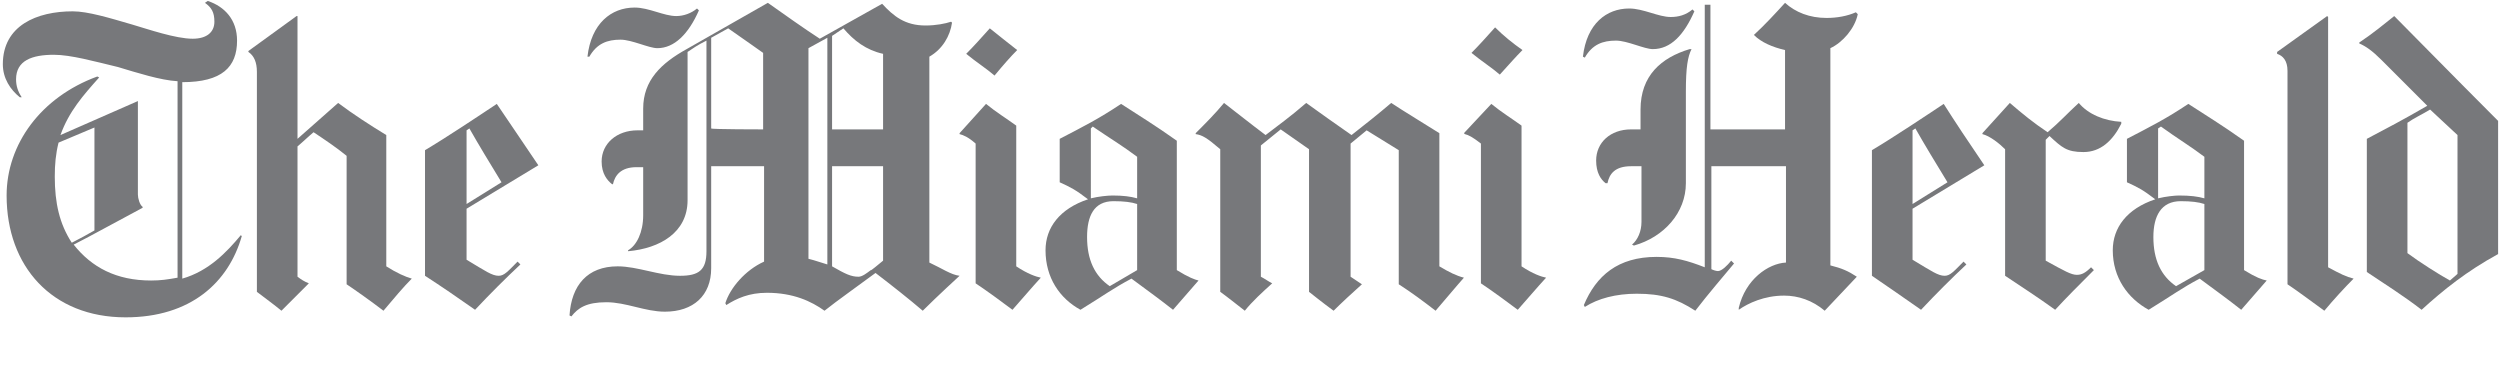
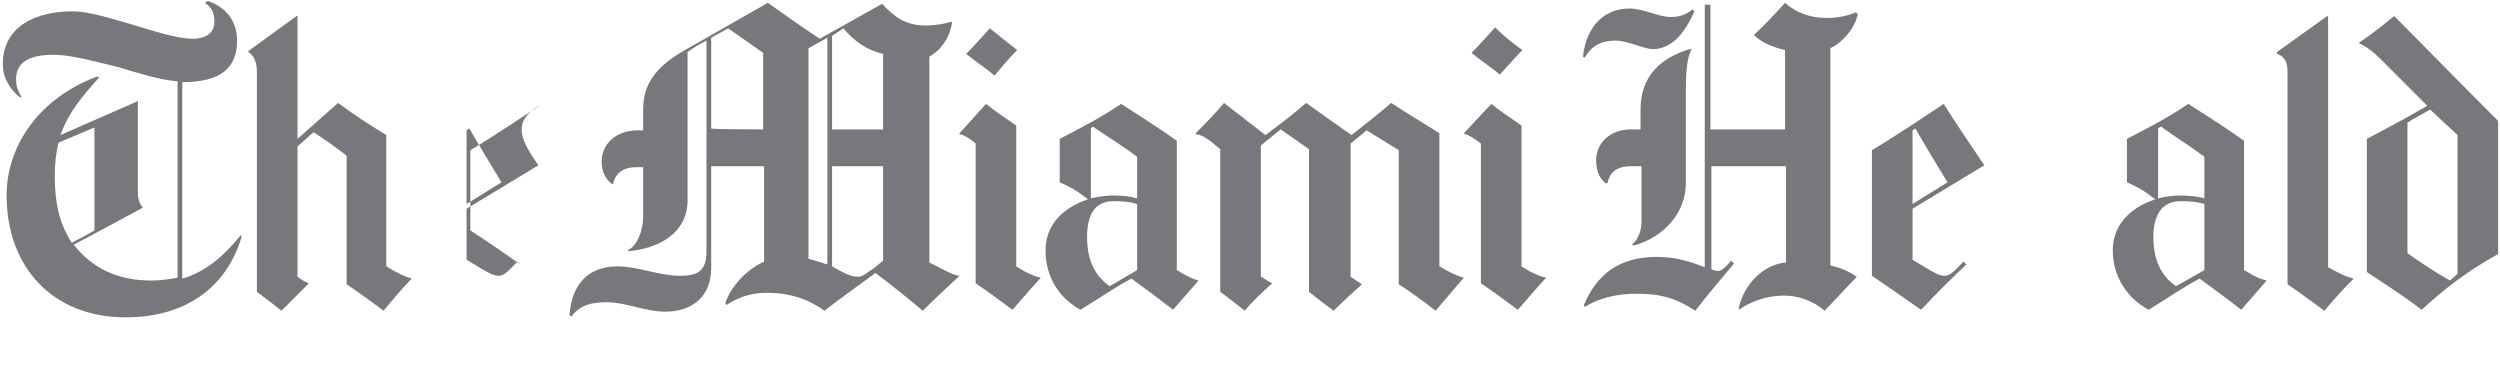
<svg xmlns="http://www.w3.org/2000/svg" xml:space="preserve" style="enable-background:new 0 0 264.7 38.8;" viewBox="0 0 264.7 38.8" y="0px" x="0px" id="Layer_1" version="1.1">
  <style type="text/css">
	.st0{fill:#77787B;}
</style>
  <path d="M249.2,29.5c-0.9,0.9-2.1,2.2-3.1,3.4c-1.5-1.1-3-2.2-3.9-2.8V7.5c0-1.1-0.5-1.6-1.1-1.8V5.5l5.3-3.8l0.1,0.1  v26.5C247.8,29,248.4,29.3,249.2,29.5L249.2,29.5L249.2,29.5z" class="st0" />
-   <path d="M224.6,13.1c-0.9,1.8-2.2,3-4,3s-2.3-0.5-3.6-1.7l-0.4,0.4v12.8c2,1.1,2.7,1.5,3.3,1.5c0.5,0,0.9-0.2,1.5-0.8  l0.3,0.3c-1.5,1.5-2.9,2.9-4.1,4.2c-1.8-1.3-3.5-2.4-5.3-3.6V15.8c-0.6-0.6-1.6-1.4-2.4-1.6l0-0.1l2.9-3.2c1.4,1.2,2.5,2.1,4,3.1  c1.3-1.1,2.1-2,3.3-3.1c1,1.2,2.7,1.9,4.5,2L224.6,13.1L224.6,13.1z" class="st0" />
  <path d="M179.4,1.2c-1.1,2.5-2.5,4-4.4,4c-0.9,0-2.7-0.9-3.9-0.9c-1.4,0-2.5,0.4-3.3,1.8L167.6,6  c0.4-3.5,2.5-5.1,4.9-5.1c1.5,0,3.1,0.9,4.4,0.9c0.8,0,1.6-0.2,2.3-0.8L179.4,1.2L179.4,1.2z" class="st0" />
  <path d="M196.7,1.5c-0.3,1.5-1.6,3-2.9,3.6v23c1.2,0.3,1.9,0.6,2.8,1.2l-3.4,3.6c-1.3-1.1-2.8-1.6-4.3-1.6  c-2.1,0-3.8,0.8-4.8,1.5l0-0.2c0.7-3,3.1-4.7,5-4.8V17.6h-7.9v10.9c0.2,0.1,0.5,0.2,0.7,0.2c0.4,0,1-0.6,1.4-1.1l0.3,0.3  c-1,1.2-2.8,3.3-4.1,5c-2-1.3-3.6-1.8-6.2-1.8c-2.2,0-4.1,0.5-5.5,1.4l-0.1-0.2c1.3-3.1,3.6-5.1,7.7-5.1c1.9,0,3.3,0.4,5.1,1.1V0.5  h0.6v13.2h7.9V5.3c-1.3-0.3-2.5-0.8-3.3-1.6c1.1-1,2.3-2.3,3.3-3.4c1.1,1,2.6,1.6,4.4,1.6c1.1,0,2.2-0.2,3.1-0.6L196.7,1.5  L196.7,1.5z" class="st0" />
  <path d="M179.1,5.2c-0.4,0.8-0.6,1.9-0.6,4.5v9.7c0,3.1-2.3,5.7-5.5,6.6l-0.2-0.1c0.6-0.5,1-1.4,1-2.4v-5.9h-1.1  c-1.7,0-2.3,0.8-2.5,1.8H170c-0.5-0.4-1-1.1-1-2.4c0-1.9,1.5-3.3,3.7-3.3h1v-2.1c0-3.6,2.2-5.5,5.2-6.4L179.1,5.2L179.1,5.2z" class="st0" />
  <path d="M161.2,5.3c-0.7,0.7-1.4,1.5-2.4,2.6c-0.8-0.7-1.9-1.4-3-2.3c0.8-0.8,1.6-1.7,2.5-2.7  C159.2,3.8,160.2,4.6,161.2,5.3" class="st0" />
  <path d="M163.7,29.4c0,0-1.1,1.2-3,3.4c-1.2-0.9-2.7-2-3.9-2.8V15.2c-0.9-0.7-1.3-0.9-1.7-1l-0.1-0.1l2.9-3.1  c1.1,0.9,2.1,1.5,3.2,2.3v14.9C162.3,29,163.2,29.3,163.7,29.4L163.7,29.4L163.7,29.4z" class="st0" />
  <path d="M155,29.4c0,0-0.8,0.9-3,3.5c-1.3-1-2.5-1.9-3.9-2.8V15.9l-3.4-2.1l-1.7,1.4v14.1c0.6,0.4,1.2,0.8,1.2,0.8  c-0.8,0.7-2.3,2.1-3,2.8c-1.1-0.8-2.6-2-2.6-2V15.8l-3-2.1l-2.1,1.7v13.9c0.4,0.2,0.8,0.5,1.2,0.7c-1,0.9-2.1,1.9-2.9,2.9  c-0.9-0.7-1.9-1.5-2.6-2V15.8c-1.4-1.2-1.9-1.5-2.6-1.6l0-0.1c1-1,2.1-2.1,3-3.2c1.3,1,2.8,2.2,4.4,3.4c1.3-1,2.7-2,4.3-3.4  c1.4,1,3.2,2.3,4.8,3.4c1.4-1.1,2.8-2.2,4.2-3.4c1.2,0.8,4,2.5,5.1,3.2v14.1C153.4,28.8,154.2,29.2,155,29.4L155,29.4L155,29.4z" class="st0" />
  <path d="M107.7,5.3C107,6,106.3,6.8,105.3,8c-0.8-0.7-1.9-1.4-3-2.3c0.8-0.8,1.6-1.7,2.5-2.7  C105.8,3.8,106.8,4.6,107.7,5.3" class="st0" />
  <path d="M110.2,29.4c0,0-1.1,1.2-3,3.4c-1.2-0.9-2.7-2-3.9-2.8V15.2c-0.8-0.7-1.3-0.9-1.7-1l0-0.1l2.8-3.1  c1.1,0.9,2.1,1.5,3.2,2.3v14.9C108.8,29,109.7,29.3,110.2,29.4L110.2,29.4L110.2,29.4z" class="st0" />
-   <path d="M74,1.1c-1.1,2.5-2.6,4-4.4,4c-0.9,0-2.7-0.9-3.9-0.9c-1.4,0-2.5,0.4-3.3,1.8L62.2,6c0.4-3.5,2.5-5.2,5-5.2  c1.5,0,3.1,0.9,4.4,0.9c0.8,0,1.6-0.3,2.2-0.8L74,1.1L74,1.1z" class="st0" />
  <path d="M43.6,29.5c-0.9,0.9-1.9,2.1-3,3.4c-1.3-1-3-2.2-3.9-2.8V16.5c-1.1-0.9-2.3-1.7-3.5-2.5c-0.6,0.5-1.1,1-1.7,1.5  v13.8c0.4,0.3,0.7,0.5,1.2,0.7l-2.9,2.9c-1.1-0.9-2.1-1.6-2.6-2V7.6c0-1-0.3-1.7-0.9-2.1V5.4l5.1-3.7l0.1,0v13l4.3-3.8  c1.6,1.2,3.3,2.3,5.1,3.4v13.9C42,28.9,42.9,29.3,43.6,29.5L43.6,29.5L43.6,29.5z" class="st0" />
  <path d="M264.5,26.9c-3.3,1.8-5.8,3.8-8.1,5.9c-1.8-1.4-4-2.8-5.8-4V14.7c1.9-1,4-2.1,6.4-3.5l-4.9-4.9  c-0.9-0.9-1.6-1.4-2.3-1.7l0-0.1c1.5-1,2.7-2,3.7-2.8c1.9,1.9,6.1,6.2,11,11.1L264.5,26.9L264.5,26.9L264.5,26.9z M260.2,29V14.3  l-2.9-2.7c-1,0.6-1.7,0.9-2.4,1.4v13.8c1.2,0.9,3.4,2.3,4.5,2.9L260.2,29z" class="st0" />
  <path d="M240,29.7l-2.7,3.1c-1.4-1.1-2.5-1.9-4.4-3.3c-1.9,1-2.8,1.7-5.4,3.3c-2.2-1.2-3.8-3.4-3.8-6.3  c0-2.4,1.5-4.4,4.5-5.4c-1.3-1-1.9-1.3-3-1.8v-4.6c2.5-1.3,4.1-2.1,6.5-3.7c2,1.3,3.5,2.2,5.9,3.9v13.7  C238.9,29.4,239.5,29.6,240,29.7L240,29.7L240,29.7z M233.4,21v-4.4c-1.6-1.2-2.8-1.9-4.6-3.2l-0.3,0.2V21c0.8-0.2,1.8-0.3,2.2-0.3  C231.9,20.7,232.7,20.8,233.4,21L233.4,21z M233.4,28.6v-7c-0.6-0.2-1.4-0.3-2.5-0.3c-2.1,0-2.9,1.6-2.9,3.8c0,2.4,0.8,4.1,2.4,5.2  L233.4,28.6L233.4,28.6z" class="st0" />
  <path d="M210.1,17.5l-7.6,4.6v5.4c2,1.2,2.7,1.7,3.4,1.7c0.6,0,1-0.5,2-1.5l0.3,0.3c-1.6,1.5-3.2,3.1-4.8,4.8  c-1.7-1.2-3.6-2.5-5.2-3.6V15.9c2.2-1.3,5.8-3.7,7.6-4.9C207,12.9,208.4,15,210.1,17.5 M206.2,19.3c-1.1-1.8-2.5-4.1-3.4-5.7  l-0.3,0.2v7.8L206.2,19.3L206.2,19.3z" class="st0" />
  <path d="M126.9,29.7l-2.7,3.1c-1.4-1.1-2.5-1.9-4.4-3.3c-1.9,1-2.8,1.7-5.4,3.3c-2.2-1.2-3.7-3.4-3.7-6.3  c0-2.4,1.5-4.4,4.5-5.4c-1.3-1-1.9-1.3-3-1.8v-4.6c2.5-1.3,4.1-2.1,6.5-3.7c2,1.3,3.5,2.2,5.9,3.9v13.7  C125.9,29.4,126.5,29.6,126.9,29.7L126.9,29.7L126.9,29.7z M120.4,21v-4.4c-1.6-1.2-2.8-1.9-4.7-3.2l-0.2,0.2V21  c0.8-0.2,1.8-0.3,2.3-0.3C118.9,20.7,119.7,20.8,120.4,21L120.4,21z M120.4,28.6v-7c-0.6-0.2-1.4-0.3-2.5-0.3  c-2.1,0-2.8,1.6-2.8,3.8c0,2.4,0.8,4.1,2.4,5.2C117.5,30.3,120.4,28.6,120.4,28.6z" class="st0" />
  <path d="M101.6,29.2c0,0-2.4,2.2-3.9,3.7c-1.4-1.2-3.3-2.7-5-4c-1.2,0.9-4.3,3.1-5.4,4c-1.4-1-3.3-1.9-6.1-1.9  c-1.9,0-3.2,0.6-4.3,1.3l-0.1-0.2c0.5-1.6,2.1-3.5,4.1-4.4V17.6h-5.6v10.8c0,2.9-1.9,4.6-4.9,4.6c-2.1,0-4.1-1-6.2-1s-3,0.6-3.7,1.5  l-0.2-0.1c0.2-3.2,1.9-5.2,5.1-5.2c2.1,0,4.4,1,6.6,1c2,0,2.8-0.6,2.8-2.6V4.3c-1,0.5-1.4,0.8-2,1.2v15.7c0,3.4-2.9,5.1-6.3,5.4  l0-0.1c0.9-0.5,1.6-1.9,1.6-3.7v-5.1h-0.7c-1.7,0-2.3,0.9-2.5,1.8l-0.1,0c-0.5-0.4-1.1-1.1-1.1-2.4c0-1.9,1.6-3.3,3.8-3.3h0.6v-2.3  c0-3,1.9-4.8,4.6-6.3l8.6-4.9c1.7,1.2,3.8,2.7,5.5,3.8l6.6-3.7c1.2,1.3,2.4,2.3,4.6,2.3c1.1,0,2.1-0.2,2.7-0.4l0.1,0.1  c-0.2,1.4-1,2.8-2.4,3.6v21.8C99.7,28.4,100.7,29.1,101.6,29.2L101.6,29.2L101.6,29.2z M93.5,13.7v-8c-1.8-0.4-3.1-1.4-4.2-2.7  l-1.2,0.8v9.9C88.1,13.7,93.5,13.7,93.5,13.7z M87.6,28V4l-2,1.1v22.3C86.4,27.6,86.9,27.8,87.6,28z M80.8,13.7V5.6  c0,0-2.4-1.7-3.7-2.6L75.3,4v9.6C75.3,13.7,80.8,13.7,80.8,13.7z M93.5,27.6v-10h-5.4v10.6c1.4,0.8,2,1.1,2.8,1.1  c0.4,0,0.9-0.4,1.3-0.7C92.2,28.7,93,28,93.5,27.6L93.5,27.6z" class="st0" />
-   <path d="M57,17.5l-7.6,4.6v5.4c2,1.2,2.7,1.7,3.4,1.7c0.6,0,1-0.5,2-1.5l0.3,0.3c-1.6,1.5-3.2,3.1-4.8,4.8  c-1.7-1.2-3.6-2.5-5.3-3.6V15.9c2.2-1.3,5.8-3.7,7.6-4.9C53.9,12.9,55.3,15,57,17.5 M53.1,19.3c-1.1-1.8-2.5-4.1-3.4-5.7l-0.3,0.2  v7.8L53.1,19.3L53.1,19.3z" class="st0" />
+   <path d="M57,17.5l-7.6,4.6v5.4c2,1.2,2.7,1.7,3.4,1.7c0.6,0,1-0.5,2-1.5l0.3,0.3c-1.7-1.2-3.6-2.5-5.3-3.6V15.9c2.2-1.3,5.8-3.7,7.6-4.9C53.9,12.9,55.3,15,57,17.5 M53.1,19.3c-1.1-1.8-2.5-4.1-3.4-5.7l-0.3,0.2  v7.8L53.1,19.3L53.1,19.3z" class="st0" />
  <path d="M25.6,25c-1.4,4.9-5.4,8.6-12.3,8.6c-7.8,0-12.6-5.4-12.6-12.9c0-5.4,3.6-10.4,9.6-12.6l0.2,0.1  c-1.7,1.9-3.2,3.6-4.1,6.1l8.2-3.6v9.9c0,0.4,0.2,1.1,0.5,1.3v0.1c-1.9,1-5.7,3.1-7.3,3.9c1.9,2.4,4.5,3.8,8.2,3.8  c1,0,1.7-0.1,2.8-0.3V8.6c-1.8-0.1-4.3-0.9-6.3-1.5C10,6.5,7.5,5.8,5.7,5.8c-2.3,0-4,0.6-4,2.6c0,0.7,0.2,1.3,0.6,1.9l-0.2,0  c-1-0.8-1.8-2-1.8-3.5c0-4.1,3.6-5.6,7.4-5.6c1.6,0,3.9,0.7,6.3,1.4c1.7,0.5,4.6,1.5,6.4,1.5c1.5,0,2.3-0.7,2.3-1.8c0-1-0.3-1.5-1-2  L22,0.1c1.8,0.6,3.1,2,3.1,4.2c0,2.8-1.6,4.4-5.8,4.4v20.8c2.8-0.8,4.7-2.8,6.2-4.6L25.6,25L25.6,25z M10,24.4V13.5  c-1.2,0.5-2.6,1.1-3.8,1.6c-0.3,1.2-0.4,2.3-0.4,3.6c0,2.8,0.5,5,1.8,7C8.4,25.3,9.3,24.8,10,24.4z" class="st0" />
</svg>